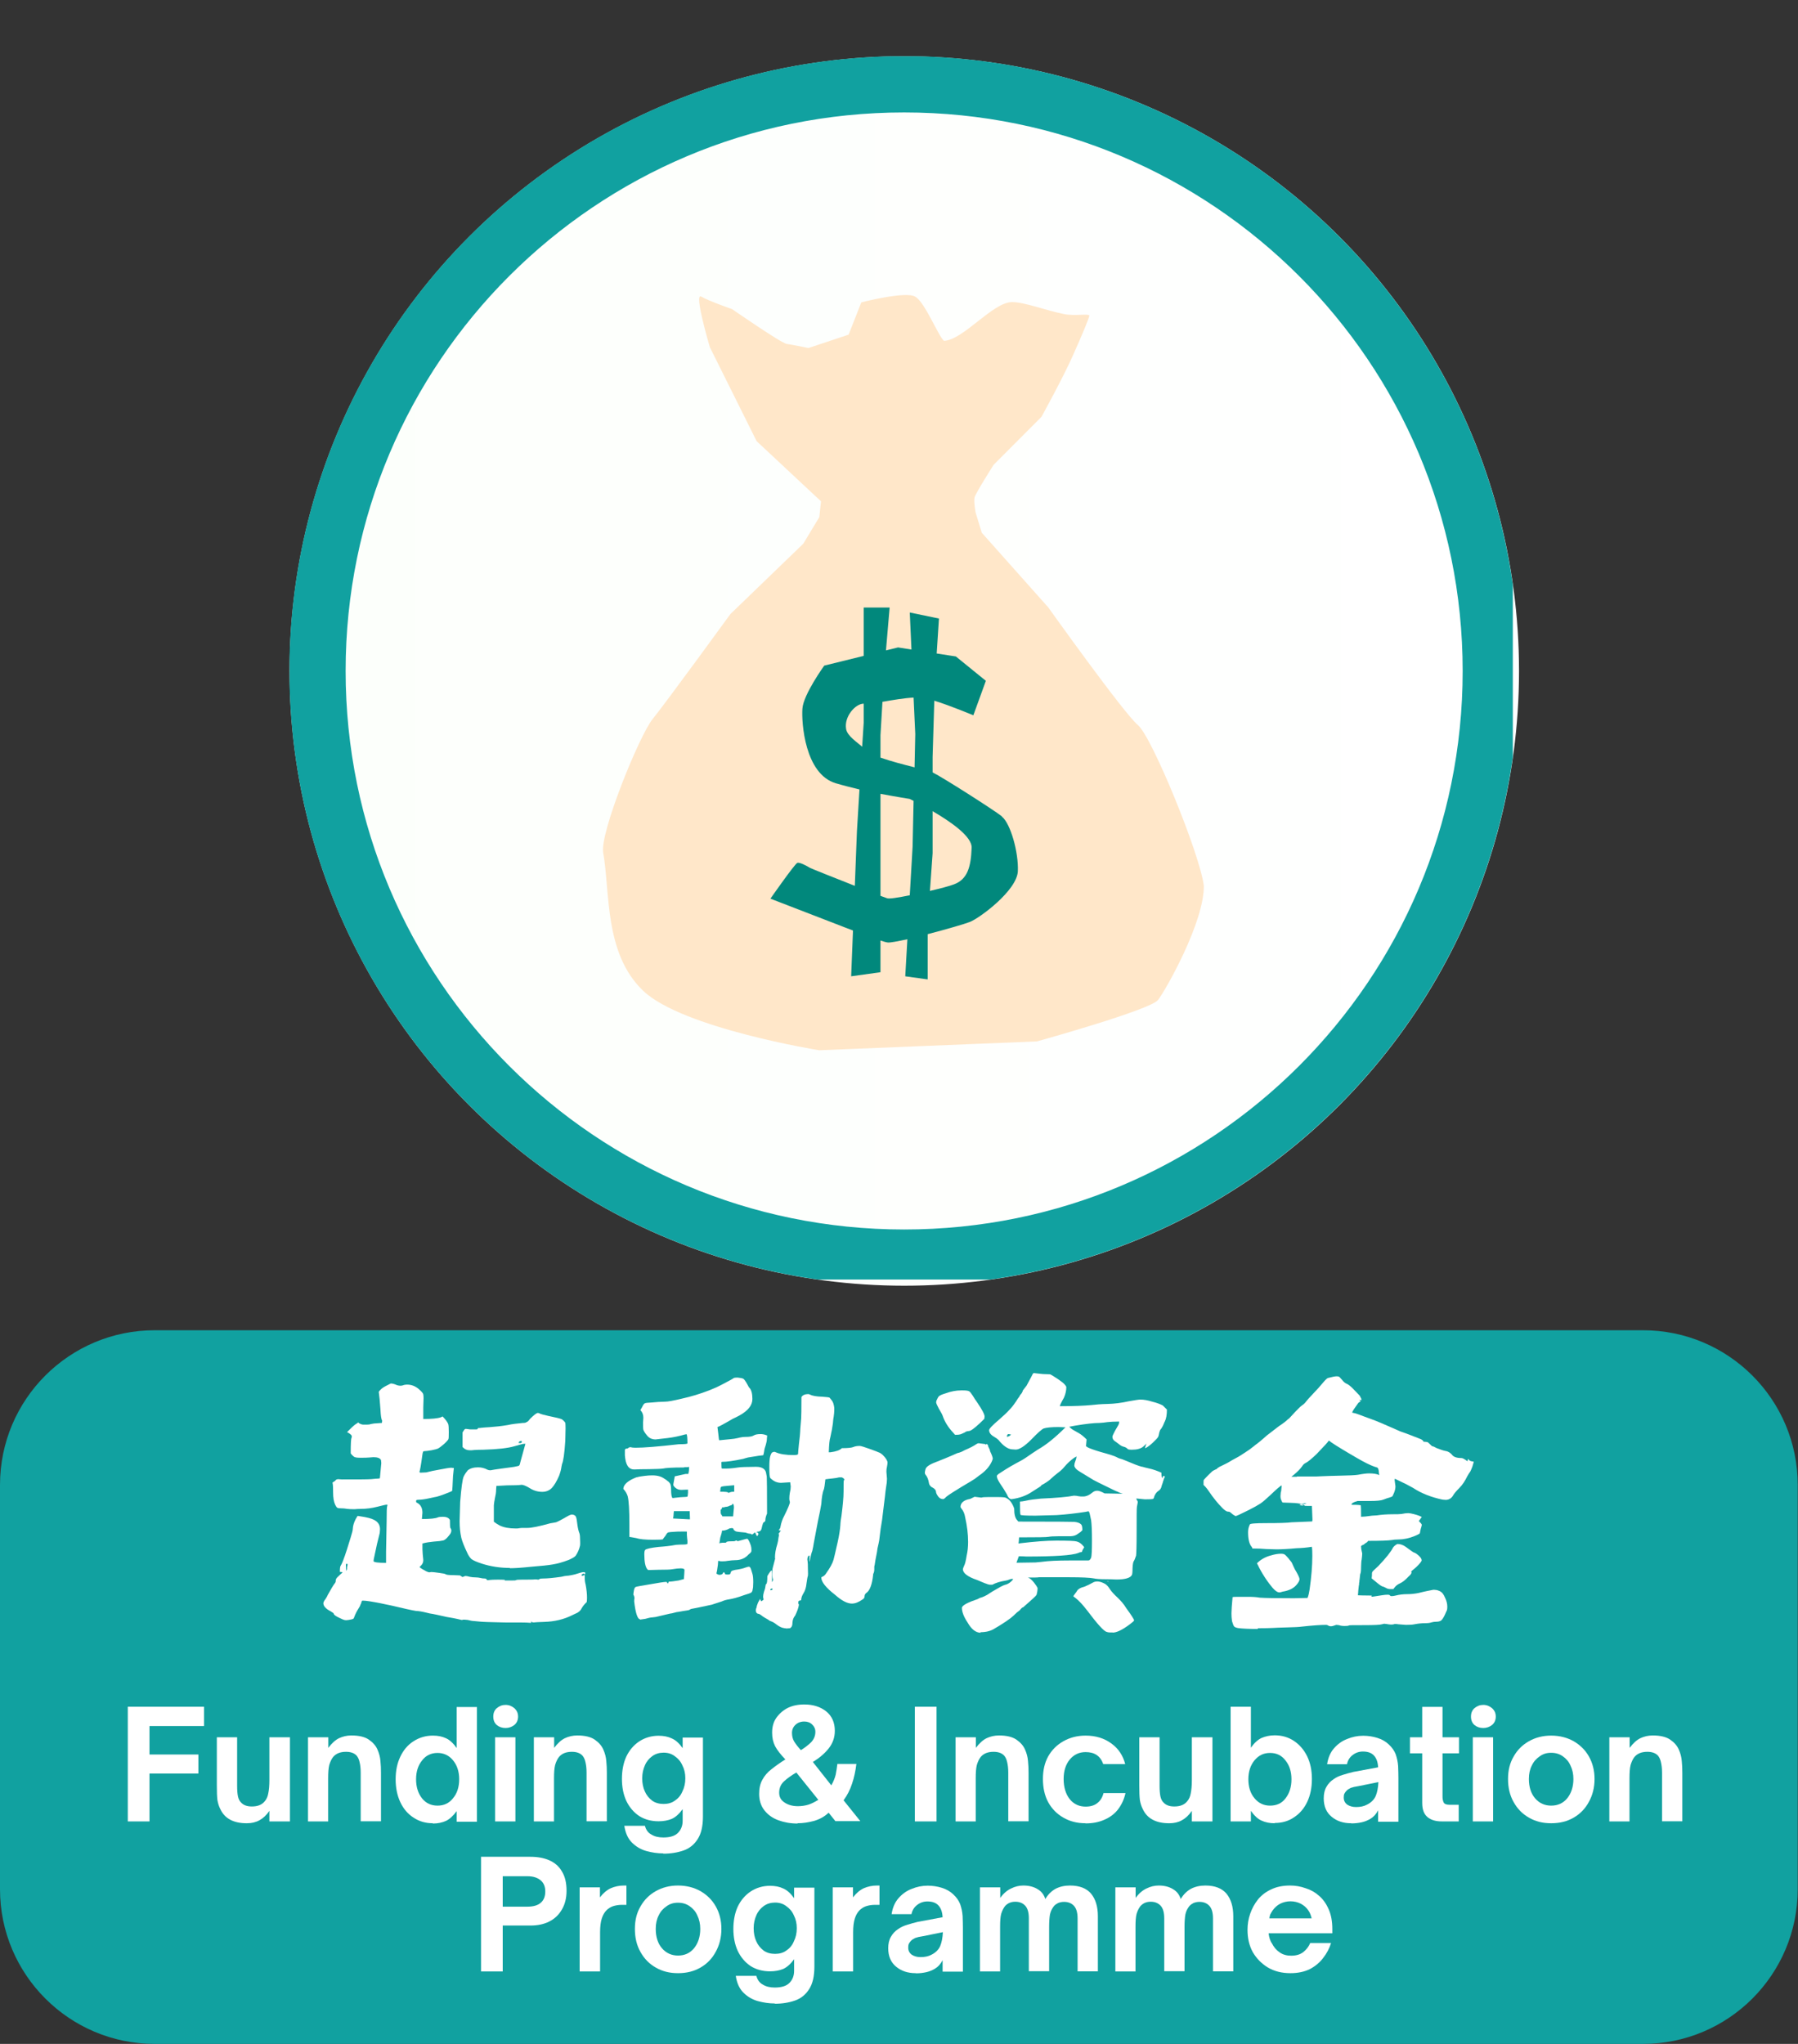
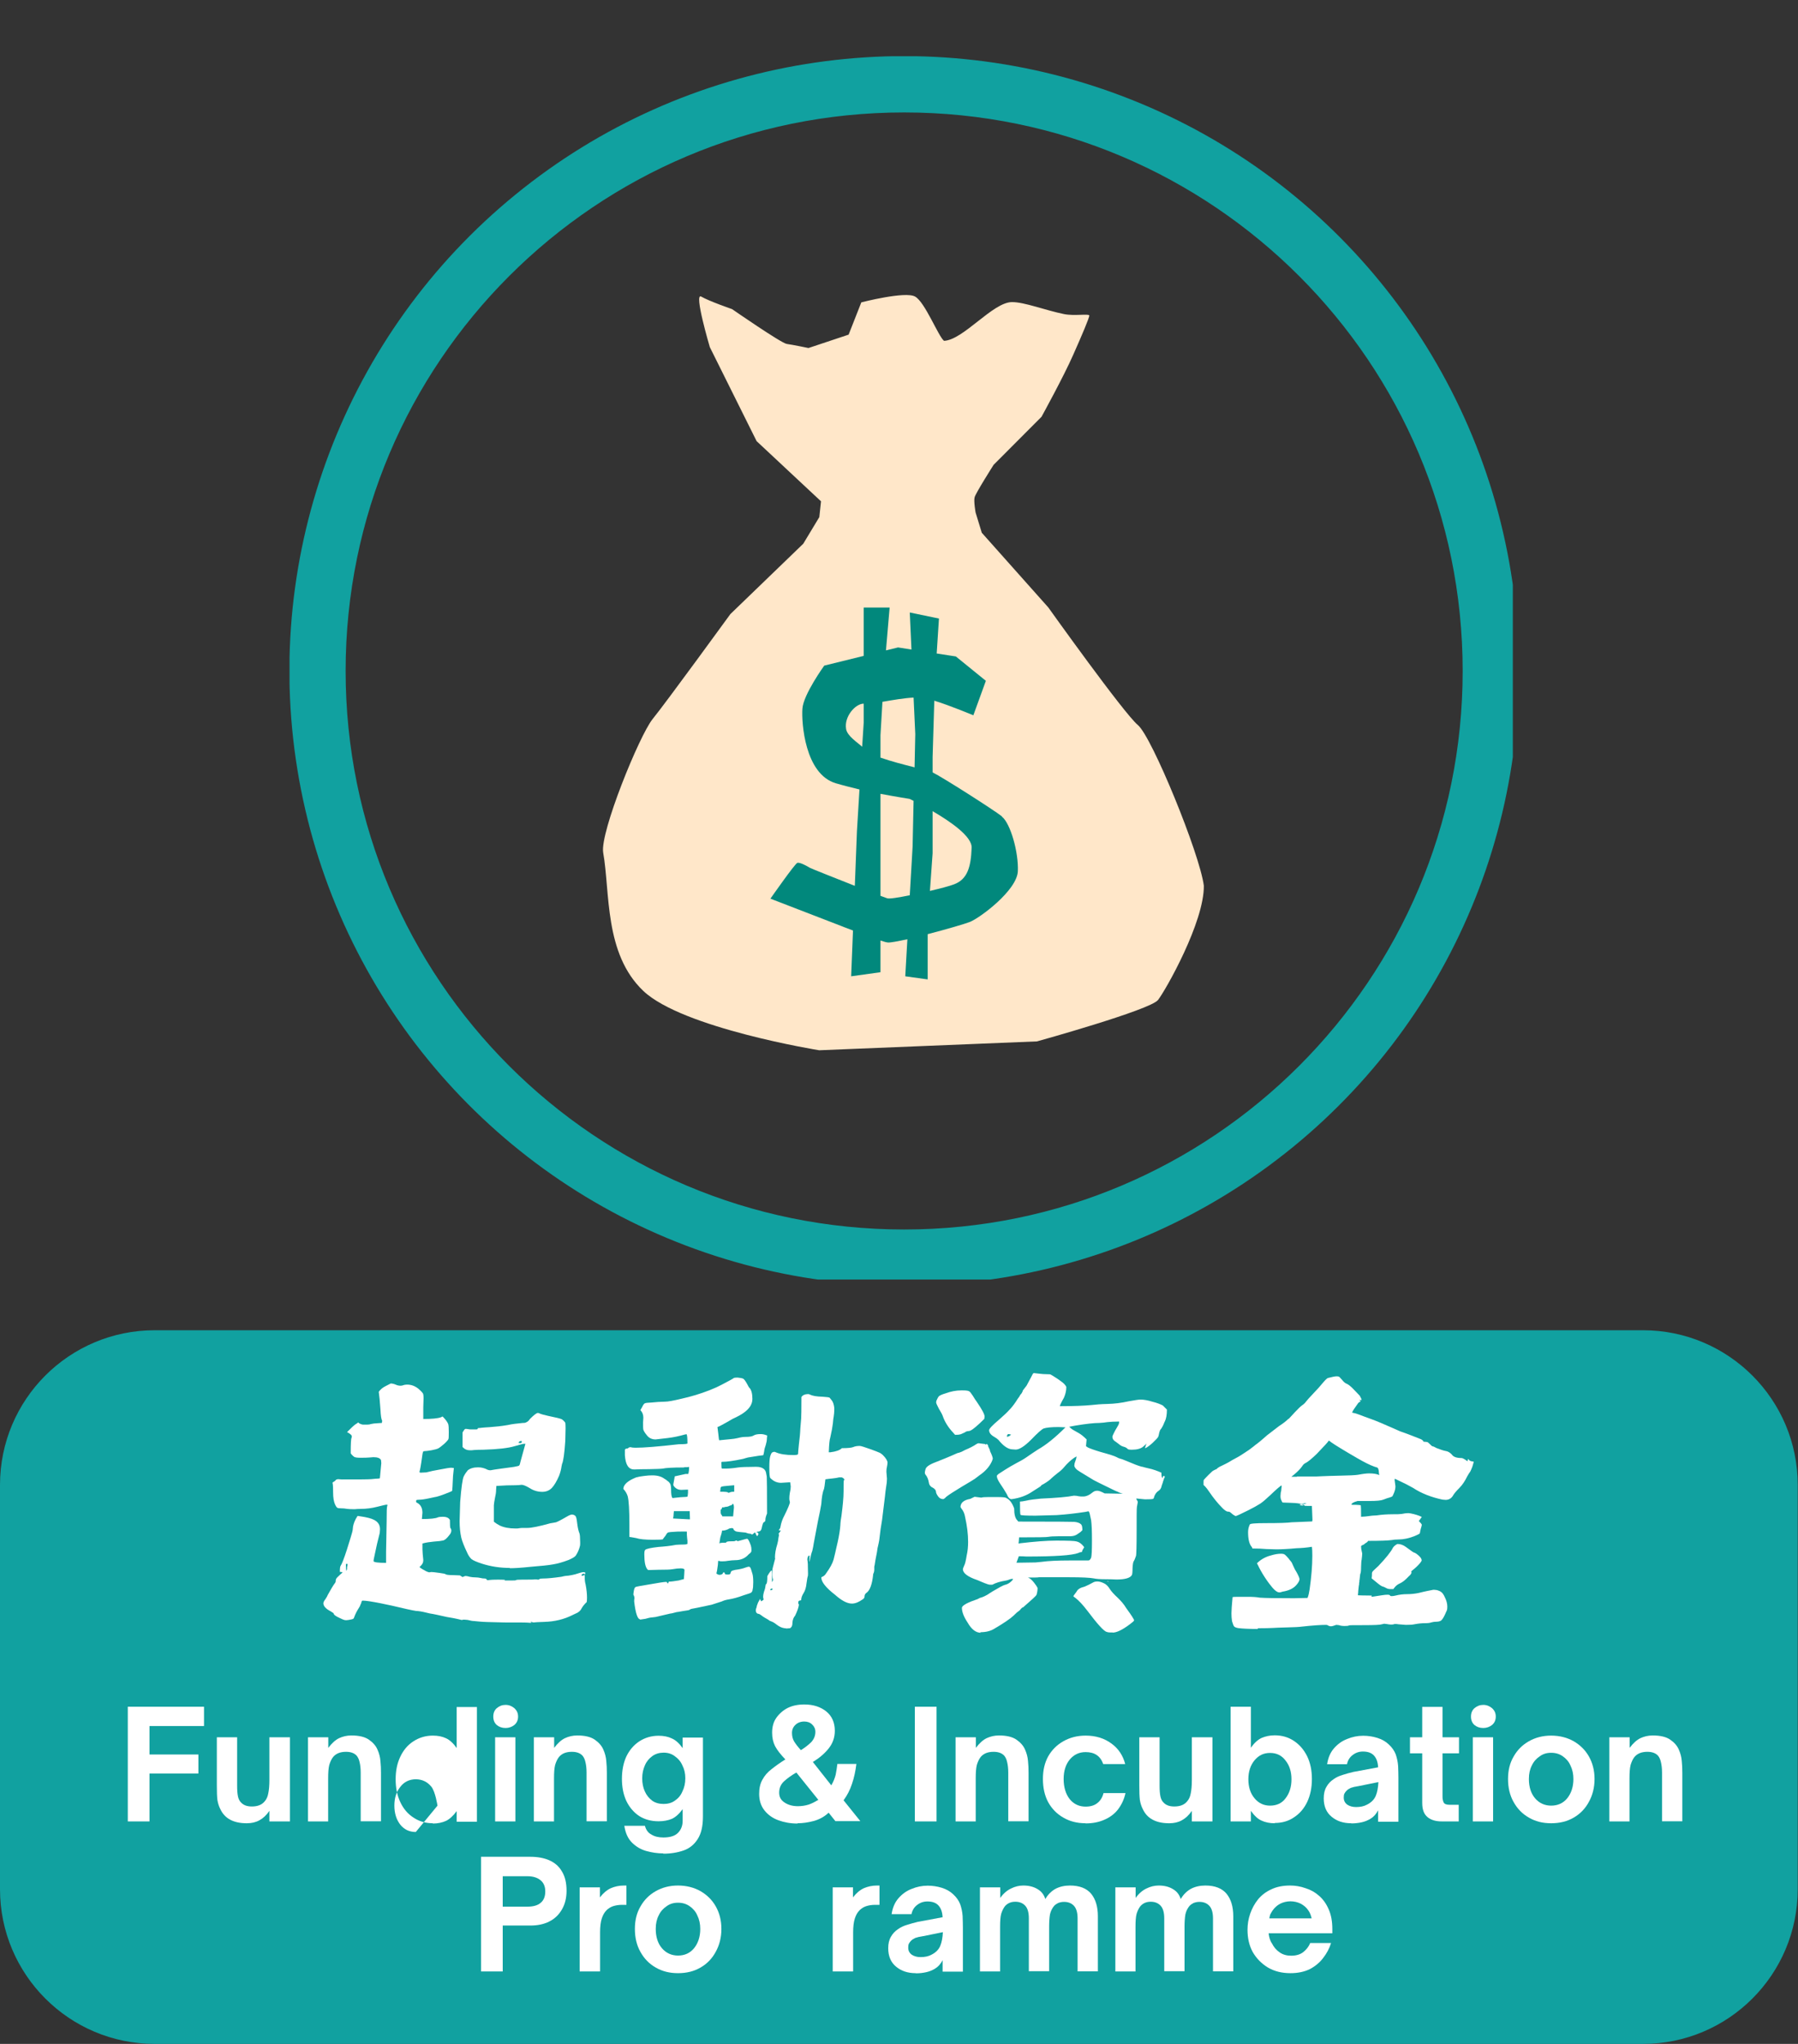
<svg xmlns="http://www.w3.org/2000/svg" id="Layer_2" viewBox="0 0 127.61 145.06">
  <rect x="0" y="0" width="127.61" height="145.06" fill="#333333" stroke="none" />
  <defs>
    <style> .cls-1, .cls-2 { fill: none; } .cls-3 { fill: #11a1a0; } .cls-4 { fill: #ffe7c9; } .cls-5 { fill: url(#linear-gradient); } .cls-6 { clip-path: url(#clippath-1); } .cls-7 { clip-path: url(#clippath-3); } .cls-8 { clip-path: url(#clippath-4); } .cls-9 { clip-path: url(#clippath-2); } .cls-10 { clip-path: url(#clippath-6); } .cls-11 { clip-path: url(#clippath-5); } .cls-12 { fill: #fff; } .cls-2 { stroke: #11a1a0; stroke-miterlimit: 3.99; stroke-width: 7.98px; } .cls-13 { fill: #01887c; } .cls-14 { clip-path: url(#clippath); } </style>
    <clipPath id="clippath">
-       <rect class="cls-1" x="20.55" y="3.99" width="87.26" height="87.26" />
-     </clipPath>
+       </clipPath>
    <clipPath id="clippath-1">
      <circle class="cls-1" cx="64.18" cy="47.62" r="43.63" />
    </clipPath>
    <linearGradient id="linear-gradient" x1="8303.41" y1="-297.43" x2="8559.42" y2="-297.43" gradientTransform="translate(-2809.8 -53.76) scale(.34 -.34)" gradientUnits="userSpaceOnUse">
      <stop offset="0" stop-color="#fcfffb" />
      <stop offset=".12" stop-color="#fcfffb" />
      <stop offset=".25" stop-color="#fdfffc" />
      <stop offset=".38" stop-color="#fdfffc" />
      <stop offset=".5" stop-color="#fdfffd" />
      <stop offset=".62" stop-color="#fefffd" />
      <stop offset=".75" stop-color="#fefffe" />
      <stop offset=".88" stop-color="#fefffe" />
      <stop offset="1" stop-color="#fff" />
    </linearGradient>
    <clipPath id="clippath-2">
      <rect class="cls-1" x="20.55" y="3.99" width="86.82" height="86.82" />
    </clipPath>
    <clipPath id="clippath-3">
      <circle class="cls-1" cx="64.17" cy="47.62" r="43.63" transform="translate(-6.8 10.89) rotate(-9.22)" />
    </clipPath>
    <clipPath id="clippath-4">
      <rect class="cls-1" x="42.56" y="20.68" width="42.91" height="53.86" />
    </clipPath>
    <clipPath id="clippath-5">
      <rect class="cls-1" x="0" y="94.41" width="127.61" height="50.65" />
    </clipPath>
    <clipPath id="clippath-6">
      <path class="cls-1" d="M10.98,94.41h105.63c6.06,0,10.98,4.92,10.98,10.98v28.69c0,6.06-4.92,10.98-10.98,10.98H10.98C4.92,145.06,0,140.14,0,134.08v-28.69C0,99.32,4.92,94.41,10.98,94.41Z" />
    </clipPath>
  </defs>
  <g id="Layer_1-2" data-name="Layer_1">
    <g>
      <g class="cls-14">
        <g class="cls-6">
          <path class="cls-5" d="M20.55,3.99v87.26h87.26V3.99H20.55Z" />
        </g>
      </g>
      <g class="cls-9">
        <g class="cls-7">
          <path class="cls-2" d="M64.17,3.99c-24.09,0-43.63,19.53-43.63,43.63s19.53,43.63,43.63,43.63,43.63-19.53,43.63-43.63S88.27,3.99,64.17,3.99Z" />
        </g>
      </g>
      <g class="cls-8">
        <path class="cls-4" d="M57.01,38.59l-5.17,4.99s-4.56,6.27-5.52,7.45c-.95,1.18-3.75,8.07-3.51,9.48.5,2.82.06,7.17,2.85,9.82,2.8,2.65,12.48,4.21,12.48,4.21l15.46-.63s8.04-2.23,8.59-2.94,3.28-5.53,3.25-8.11c-.29-2.27-3.69-10.58-4.68-11.4-.99-.82-6.36-8.35-6.36-8.35l-4.72-5.3-.44-1.44s-.14-.79-.07-1.07c.06-.28,1.35-2.31,1.35-2.31l3.4-3.41s1.58-2.87,2.25-4.4c.6-1.35,1.16-2.66,1.14-2.79-.02-.14-1.08.05-1.8-.1-1.32-.27-2.8-.85-3.68-.85-1.37,0-3.45,2.69-4.83,2.75-.4-.31-1.35-2.75-2.05-3.14-.69-.4-3.82.41-3.82.41l-.9,2.29-2.85.95s-1.15-.24-1.54-.29-3.88-2.47-3.88-2.47c0,0-1.65-.57-2.19-.89-.55-.32.61,3.59.61,3.59l3.32,6.67,4.57,4.27-.12,1.12-1.14,1.89Z" />
      </g>
      <path class="cls-13" d="M71.11,57.94c-.6-.47-4.25-2.8-4.92-3.12v-1.08l.12-4.01c1.14.35,2.78,1.04,2.78,1.04h-.01s.89-2.45.89-2.45l-2.13-1.73-1.36-.21.16-2.48-2.07-.43.12,2.63-.95-.15-.86.21.26-3.04h-1.84v3.43l-2.8.69s-1.49,2.06-1.55,3.06c-.07.99.17,4.64,2.37,5.29.54.16,1.11.3,1.68.44l-.18,2.96-.15,3.88c-1.45-.57-3.08-1.22-3.19-1.28-.18-.11-.71-.41-.89-.35-.17.05-1.91,2.54-1.91,2.54l5,1.93s.37.15.86.33l-.13,3.25,2.08-.29v-2.25c.23.08.42.13.52.14.16.02.69-.08,1.39-.23l-.15,2.63,1.59.22v-3.21c1.31-.34,2.65-.73,3-.87.72-.29,3.33-2.23,3.4-3.59.06-1.36-.53-3.41-1.13-3.88ZM64.84,49.51l.12,2.59-.05,2.36c-.75-.19-1.68-.43-2.42-.69v-1.59l.14-2.37c.74-.13,1.56-.27,2.21-.3ZM60.05,51.73c-.15-.86.65-1.79,1.25-1.79v1.35l-.11,1.71c-.33-.31-1.05-.75-1.14-1.26ZM62.96,63.75c-.06-.02-.23-.08-.47-.17v-7.24c1.17.22,2.07.36,2.07.36,0,0,.11.05.28.14l-.07,3.25-.2,3.45c-.8.16-1.46.27-1.61.21ZM67.72,62.76c-.34.13-.99.3-1.72.47l.19-2.67v-2.99c1.27.74,2.81,1.8,2.77,2.6-.05,1.35-.29,2.23-1.24,2.59Z" />
      <g class="cls-11">
        <g class="cls-10">
          <path class="cls-3" d="M0,94.41h127.61v50.65H0v-50.65Z" />
        </g>
      </g>
      <path class="cls-12" d="M10.61,129.27h-1.54v-8.14h5.41v1.37h-3.87v2.02h3.47v1.35h-3.47v3.39Z" />
      <path class="cls-12" d="M17.51,129.4c-.93,0-1.56-.33-1.87-1-.1-.19-.17-.41-.21-.65-.03-.25-.04-.59-.04-1.02v-3.43h1.44v3.45c0,.31.02.56.06.75.04.18.11.33.23.44.17.18.42.27.75.27.42,0,.72-.12.92-.37.12-.14.21-.32.25-.56.05-.23.08-.55.08-.94v-3.04h1.46v5.97h-1.46v-.75c-.21.31-.45.53-.71.67-.25.14-.55.21-.89.21Z" />
      <path class="cls-12" d="M23.3,129.27h-1.44v-5.97h1.44v.75c.25-.33.5-.56.77-.69.26-.12.55-.19.87-.19.54,0,.95.1,1.23.29.29.2.5.43.62.71.12.27.19.54.21.81.03.27.04.55.04.85v3.43h-1.44v-3.45c0-.3-.03-.55-.08-.75-.04-.19-.11-.34-.21-.46-.17-.18-.42-.27-.75-.27-.41,0-.71.12-.92.37-.11.14-.2.33-.27.56-.06.24-.08.56-.08.96v3.04Z" />
-       <path class="cls-12" d="M30.72,129.4c-.51,0-.97-.13-1.37-.4-.41-.26-.72-.63-.94-1.1-.22-.47-.33-1.01-.33-1.62s.11-1.14.33-1.6c.22-.47.53-.84.94-1.1.4-.26.86-.4,1.37-.4.36,0,.67.06.94.19.26.12.51.35.75.69v-2.91h1.44v8.14h-1.44v-.75c-.24.33-.49.56-.75.69-.27.12-.58.19-.94.19ZM31.05,128.15c.46,0,.82-.17,1.1-.52.29-.34.44-.8.44-1.35s-.15-1-.44-1.35c-.28-.34-.65-.52-1.1-.52s-.83.18-1.1.54c-.28.35-.42.79-.42,1.33s.14.99.42,1.35c.28.35.65.52,1.1.52Z" />
+       <path class="cls-12" d="M30.72,129.4c-.51,0-.97-.13-1.37-.4-.41-.26-.72-.63-.94-1.1-.22-.47-.33-1.01-.33-1.62s.11-1.14.33-1.6c.22-.47.53-.84.94-1.1.4-.26.86-.4,1.37-.4.36,0,.67.06.94.19.26.12.51.35.75.69v-2.91h1.44v8.14h-1.44v-.75c-.24.33-.49.56-.75.69-.27.12-.58.19-.94.19ZM31.05,128.15s-.15-1-.44-1.35c-.28-.34-.65-.52-1.1-.52s-.83.18-1.1.54c-.28.35-.42.79-.42,1.33s.14.99.42,1.35c.28.35.65.52,1.1.52Z" />
      <path class="cls-12" d="M35.88,122.64c-.24,0-.45-.07-.62-.21-.17-.15-.25-.35-.25-.6s.08-.45.25-.6c.18-.15.38-.23.62-.23s.44.08.62.23c.18.16.27.35.27.6s-.09.45-.27.6c-.18.14-.39.21-.62.21ZM36.58,129.27h-1.44v-5.97h1.44v5.97Z" />
      <path class="cls-12" d="M39.33,129.27h-1.44v-5.97h1.44v.75c.25-.33.5-.56.77-.69.26-.12.55-.19.87-.19.54,0,.95.1,1.23.29.29.2.5.43.62.71.12.27.19.54.21.81.03.27.04.55.04.85v3.43h-1.44v-3.45c0-.3-.03-.55-.08-.75-.04-.19-.11-.34-.21-.46-.17-.18-.42-.27-.75-.27-.41,0-.71.12-.92.37-.11.14-.2.33-.27.56-.06.24-.08.56-.08.96v3.04Z" />
      <path class="cls-12" d="M47.08,131.54c-.41,0-.81-.06-1.21-.17-.39-.11-.73-.31-1.02-.6s-.46-.68-.54-1.19h1.46c.08.29.23.5.46.62.22.14.5.21.85.21.48,0,.83-.11,1.04-.33.22-.22.33-.51.33-.85v-.83c-.24.33-.49.56-.77.69-.27.11-.58.17-.94.17-.51,0-.97-.12-1.37-.37-.39-.26-.7-.62-.92-1.08-.21-.46-.31-.98-.31-1.56s.1-1.12.31-1.58c.22-.46.53-.82.92-1.08.4-.26.86-.4,1.37-.4.36,0,.67.06.94.19.28.12.53.35.77.69v-.75h1.44v5.6c0,.68-.12,1.21-.37,1.6-.24.38-.57.66-1,.81-.43.15-.91.23-1.44.23ZM47.1,128.03c.3,0,.57-.07.79-.23.23-.15.42-.36.54-.65.14-.28.21-.59.21-.94s-.07-.65-.21-.92c-.12-.28-.31-.49-.54-.65-.22-.17-.49-.25-.79-.25s-.58.08-.81.25c-.22.16-.4.37-.52.65-.12.27-.19.57-.19.92s.06.66.19.94c.12.27.3.48.52.65.23.16.5.23.81.23Z" />
      <path class="cls-12" d="M56.6,129.42c-.49,0-.94-.08-1.35-.23-.41-.15-.74-.38-1-.71-.25-.32-.37-.71-.37-1.17,0-.38.07-.72.23-1,.15-.28.36-.53.65-.75.29-.23.61-.46.98-.69-.33-.34-.58-.66-.73-.94-.14-.28-.21-.59-.21-.96,0-.4.09-.75.29-1.04.21-.3.48-.54.81-.71.34-.17.74-.25,1.19-.25.63,0,1.15.17,1.56.5.4.33.6.79.6,1.37,0,.46-.14.87-.42,1.23-.28.36-.66.69-1.14.98l1.31,1.66c.15-.26.25-.51.31-.75.05-.25.09-.5.12-.77h1.35c-.06.5-.16.97-.31,1.41-.14.43-.34.82-.6,1.17l1.19,1.48h-1.77l-.48-.6c-.28.27-.62.46-1.02.58-.41.11-.8.17-1.19.17ZM56.83,124.22c.3-.19.55-.38.75-.58.19-.21.29-.45.29-.73,0-.21-.08-.38-.23-.52-.14-.14-.33-.21-.56-.21-.25,0-.46.08-.62.23-.17.16-.25.35-.25.58s.05.43.15.6c.11.18.27.39.48.62ZM56.62,128.19c.28,0,.54-.04.79-.12.25-.09.47-.21.67-.33l-1.56-1.94c-.35.2-.64.41-.87.62-.24.22-.35.49-.35.81s.13.54.4.71c.26.17.57.25.94.25Z" />
      <path class="cls-12" d="M66.47,129.27h-1.54v-8.14h1.54v8.14Z" />
      <path class="cls-12" d="M69.26,129.27h-1.44v-5.97h1.44v.75c.25-.33.5-.56.77-.69.26-.12.55-.19.87-.19.54,0,.95.1,1.23.29.29.2.5.43.62.71.12.27.19.54.21.81.03.27.04.55.04.85v3.43h-1.44v-3.45c0-.3-.03-.55-.08-.75-.04-.19-.11-.34-.21-.46-.17-.18-.42-.27-.75-.27-.41,0-.71.12-.92.37-.11.14-.2.33-.27.56-.06.24-.08.56-.08.96v3.04Z" />
      <path class="cls-12" d="M77.05,129.4c-.6,0-1.12-.13-1.58-.4-.46-.26-.82-.63-1.08-1.1-.25-.47-.37-1.02-.37-1.64s.12-1.14.37-1.6c.26-.46.62-.82,1.08-1.08.46-.26.98-.4,1.58-.4.72,0,1.33.19,1.83.56.5.36.82.85.98,1.46h-1.56c-.2-.57-.61-.85-1.25-.85-.46,0-.83.18-1.12.52-.29.35-.44.81-.44,1.39s.15,1.08.44,1.44c.29.35.67.52,1.12.52.34,0,.62-.08.83-.25.22-.17.36-.4.44-.71h1.56c-.1.45-.28.83-.54,1.17-.25.32-.58.56-.98.73-.39.17-.83.25-1.31.25Z" />
      <path class="cls-12" d="M82.98,129.4c-.93,0-1.56-.33-1.87-1-.1-.19-.17-.41-.21-.65-.03-.25-.04-.59-.04-1.02v-3.43h1.44v3.45c0,.31.02.56.06.75.04.18.11.33.23.44.17.18.42.27.75.27.42,0,.72-.12.92-.37.12-.14.21-.32.25-.56.05-.23.08-.55.08-.94v-3.04h1.46v5.97h-1.46v-.75c-.21.31-.45.53-.71.67-.25.14-.55.21-.89.21Z" />
      <path class="cls-12" d="M90.47,129.4c-.35,0-.66-.06-.94-.19-.27-.12-.51-.35-.75-.69v.75h-1.44v-8.14h1.44v2.91c.23-.33.48-.56.75-.69.28-.12.59-.19.94-.19.53,0,.98.14,1.37.4.4.27.71.63.94,1.1.22.46.33.99.33,1.6s-.11,1.15-.33,1.62c-.22.47-.54.84-.94,1.1-.39.27-.85.4-1.37.4ZM90.14,128.15c.47,0,.84-.17,1.1-.52.28-.36.42-.81.42-1.35s-.14-.98-.42-1.33c-.27-.36-.63-.54-1.1-.54s-.81.18-1.1.52c-.29.35-.44.8-.44,1.35s.15,1.01.44,1.35c.29.35.66.52,1.1.52Z" />
      <path class="cls-12" d="M95.9,129.4c-.56,0-1.02-.15-1.39-.46-.37-.3-.56-.74-.56-1.31,0-.32.06-.59.19-.81.12-.22.29-.4.5-.54.19-.14.41-.24.65-.31.25-.08.5-.15.75-.21l1.77-.33c-.02-.36-.11-.63-.29-.83-.17-.19-.43-.29-.79-.29-.27,0-.51.08-.73.25-.21.16-.34.37-.4.65h-1.41c.07-.46.23-.83.48-1.12.26-.3.57-.53.94-.67.36-.15.74-.23,1.14-.23.34,0,.68.05,1,.15.32.1.59.25.81.46.23.21.4.45.5.71.09.27.15.54.17.83.01.29.02.57.02.83v3.12h-1.44v-.81c-.14.27-.32.47-.54.6-.18.11-.39.2-.62.25-.22.05-.47.08-.73.08ZM96.25,128.25c.29,0,.55-.05.77-.17.3-.15.51-.36.62-.62.11-.26.17-.59.19-.98l-1.44.29c-.21.03-.38.07-.52.12-.12.06-.23.12-.31.21-.06.06-.1.12-.15.21-.03.07-.04.16-.04.27,0,.21.08.37.25.5.17.11.37.17.62.17Z" />
      <path class="cls-12" d="M103.52,129.27h-1.19c-.43,0-.77-.1-1.02-.31s-.37-.54-.37-1v-3.52h-.87v-1.14h.87v-2.16h1.44v2.16h1.17v1.14h-1.17v3.08c0,.16.03.29.08.4.05.11.19.17.42.17h.65v1.19Z" />
      <path class="cls-12" d="M105.27,122.64c-.24,0-.45-.07-.62-.21-.17-.15-.25-.35-.25-.6s.08-.45.25-.6c.18-.15.38-.23.62-.23s.44.08.62.23c.18.16.27.35.27.6s-.09.45-.27.6c-.18.14-.39.21-.62.21ZM105.97,129.27h-1.44v-5.97h1.44v5.97Z" />
      <path class="cls-12" d="M110.09,129.4c-.6,0-1.12-.13-1.58-.4-.46-.26-.82-.63-1.08-1.1-.27-.47-.4-1.02-.4-1.64s.13-1.14.4-1.6c.26-.46.62-.82,1.08-1.08.46-.26.98-.4,1.58-.4s1.14.14,1.6.4c.46.27.82.62,1.08,1.08.26.46.4.99.4,1.6s-.14,1.15-.4,1.62c-.25.47-.61.85-1.08,1.12-.46.27-.99.4-1.6.4ZM110.09,128.15c.47,0,.85-.17,1.14-.52.29-.36.44-.82.44-1.37,0-.36-.07-.68-.21-.96-.12-.28-.31-.49-.54-.65-.24-.17-.51-.25-.83-.25s-.58.08-.81.25c-.24.16-.43.37-.56.65-.14.27-.21.58-.21.96,0,.57.15,1.03.44,1.37.3.35.69.52,1.14.52Z" />
      <path class="cls-12" d="M115.66,129.27h-1.44v-5.97h1.44v.75c.25-.33.5-.56.77-.69.26-.12.55-.19.87-.19.54,0,.95.1,1.23.29.29.2.5.43.62.71.12.27.19.54.21.81.03.27.04.55.04.85v3.43h-1.44v-3.45c0-.3-.03-.55-.08-.75-.04-.19-.11-.34-.21-.46-.17-.18-.42-.27-.75-.27-.41,0-.71.12-.92.37-.11.14-.2.33-.27.56-.06.24-.08.56-.08.96v3.04Z" />
      <path class="cls-12" d="M35.68,139.92h-1.54v-8.14h3.5c.51,0,.96.08,1.35.25.38.17.69.43.89.79.22.35.33.81.33,1.37,0,.51-.11.96-.33,1.33-.21.37-.51.66-.89.85-.39.2-.84.29-1.35.29h-1.96v3.25ZM35.68,133.16v2.16h1.75c.42,0,.73-.09.94-.27.22-.18.33-.45.33-.81,0-.34-.11-.61-.33-.79-.22-.19-.54-.29-.94-.29h-1.75Z" />
      <path class="cls-12" d="M42.58,139.92h-1.44v-5.97h1.44v.71c.23-.3.49-.52.77-.65.28-.12.59-.19.94-.19h.17v1.37h-.31c-.25,0-.47.04-.65.1-.17.06-.31.15-.44.27-.16.16-.27.35-.35.6s-.12.58-.12.98v2.77Z" />
      <path class="cls-12" d="M48.12,140.04c-.6,0-1.12-.13-1.58-.4-.46-.26-.82-.63-1.08-1.1-.27-.47-.4-1.02-.4-1.64s.13-1.14.4-1.6c.26-.46.62-.82,1.08-1.08.46-.26.98-.4,1.58-.4s1.14.14,1.6.4c.46.27.82.62,1.08,1.08.26.46.4.99.4,1.6s-.14,1.15-.4,1.62c-.25.47-.61.85-1.08,1.12-.46.27-.99.4-1.6.4ZM48.12,138.79c.47,0,.85-.17,1.14-.52.29-.36.44-.82.44-1.37,0-.36-.07-.68-.21-.96-.12-.28-.31-.49-.54-.65-.24-.17-.51-.25-.83-.25s-.58.08-.81.25c-.24.16-.43.37-.56.65-.14.27-.21.58-.21.96,0,.57.15,1.03.44,1.37.3.35.69.52,1.14.52Z" />
-       <path class="cls-12" d="M54.99,142.19c-.41,0-.81-.06-1.21-.17-.39-.11-.73-.31-1.02-.6s-.46-.68-.54-1.19h1.46c.08.29.23.5.46.62.22.14.5.21.85.21.48,0,.83-.11,1.04-.33.22-.22.33-.51.33-.85v-.83c-.24.33-.49.56-.77.69-.27.11-.58.17-.94.17-.51,0-.97-.12-1.37-.37-.39-.26-.7-.62-.92-1.08-.21-.46-.31-.98-.31-1.56s.1-1.12.31-1.58c.22-.46.53-.82.92-1.08.4-.26.86-.4,1.37-.4.36,0,.67.06.94.19.28.12.53.35.77.69v-.75h1.44v5.6c0,.68-.12,1.21-.37,1.6-.24.38-.57.66-1,.81-.43.15-.91.23-1.44.23ZM55.01,138.67c.3,0,.57-.07.79-.23.23-.15.42-.36.54-.65.14-.28.21-.59.21-.94s-.07-.65-.21-.92c-.12-.28-.31-.49-.54-.65-.22-.17-.49-.25-.79-.25s-.58.08-.81.25c-.22.16-.4.37-.52.65-.12.27-.19.57-.19.92s.06.66.19.94c.12.27.3.48.52.65.23.16.5.23.81.23Z" />
      <path class="cls-12" d="M60.54,139.92h-1.44v-5.97h1.44v.71c.23-.3.49-.52.77-.65.28-.12.59-.19.94-.19h.17v1.37h-.31c-.25,0-.47.04-.65.1-.17.06-.31.15-.44.27-.16.16-.27.35-.35.6s-.12.58-.12.98v2.77Z" />
      <path class="cls-12" d="M64.99,140.04c-.56,0-1.02-.15-1.39-.46-.37-.3-.56-.74-.56-1.31,0-.32.06-.59.19-.81.12-.22.29-.4.5-.54.19-.14.41-.24.65-.31.25-.08.5-.15.75-.21l1.77-.33c-.02-.36-.11-.63-.29-.83-.17-.19-.43-.29-.79-.29-.27,0-.51.08-.73.25-.21.16-.34.37-.4.65h-1.41c.07-.46.23-.83.48-1.12.26-.3.57-.53.94-.67.36-.15.74-.23,1.14-.23.34,0,.68.05,1,.15.32.1.59.25.81.46.23.21.4.45.5.71.09.27.15.54.17.83.01.29.02.57.02.83v3.12h-1.44v-.81c-.14.27-.32.47-.54.6-.18.11-.39.2-.62.25-.22.05-.47.08-.73.08ZM65.34,138.9c.29,0,.55-.05.77-.17.3-.15.51-.36.62-.62.11-.26.17-.59.19-.98l-1.44.29c-.21.03-.38.07-.52.12-.12.06-.23.12-.31.21-.06.06-.1.12-.15.21-.03.07-.04.16-.04.27,0,.21.08.37.25.5.17.11.37.17.62.17Z" />
      <path class="cls-12" d="M70.99,139.92h-1.44v-5.97h1.44v.75c.23-.32.49-.54.77-.67.28-.14.57-.21.87-.21.38,0,.72.08,1,.25.28.16.46.39.56.71.19-.33.44-.57.73-.73.29-.15.63-.23,1.02-.23.68,0,1.18.2,1.5.58.32.39.48.93.48,1.6v3.91h-1.44v-3.75c0-.4-.08-.7-.25-.89-.17-.19-.41-.29-.71-.29-.16,0-.29.03-.42.08-.11.06-.21.12-.29.21-.14.17-.24.37-.29.6-.04.24-.06.53-.06.87v3.16h-1.44v-3.75c0-.4-.08-.7-.25-.89-.17-.19-.41-.29-.71-.29s-.54.1-.73.31c-.11.14-.2.32-.27.54-.06.22-.08.53-.08.92v3.16Z" />
      <path class="cls-12" d="M80.6,139.92h-1.44v-5.97h1.44v.75c.23-.32.49-.54.77-.67.28-.14.57-.21.87-.21.38,0,.72.08,1,.25.28.16.46.39.56.71.19-.33.44-.57.73-.73.29-.15.63-.23,1.02-.23.68,0,1.18.2,1.5.58.32.39.48.93.48,1.6v3.91h-1.44v-3.75c0-.4-.08-.7-.25-.89-.17-.19-.41-.29-.71-.29-.16,0-.29.03-.42.08-.11.06-.21.12-.29.21-.14.17-.24.37-.29.6-.04.24-.06.53-.06.87v3.16h-1.44v-3.75c0-.4-.08-.7-.25-.89-.17-.19-.41-.29-.71-.29s-.54.1-.73.31c-.11.14-.2.32-.27.54-.06.22-.08.53-.08.92v3.16Z" />
      <path class="cls-12" d="M91.59,140.04c-.61,0-1.14-.13-1.6-.4-.46-.28-.82-.65-1.08-1.1-.25-.46-.37-.98-.37-1.58,0-.38.06-.77.19-1.14s.31-.71.56-1.02c.25-.3.56-.54.94-.71.37-.18.82-.27,1.33-.27.37,0,.74.06,1.1.19.36.11.68.29.96.54.29.25.52.58.69.98.17.39.25.85.25,1.39v.29h-4.52c.01.14.04.27.08.4s.09.23.15.31c.14.28.32.49.56.65.23.16.5.23.81.23.34,0,.63-.08.85-.25.23-.18.4-.4.5-.65h1.48c-.12.39-.31.74-.56,1.06-.24.32-.55.58-.94.79-.39.19-.85.29-1.37.29ZM90.09,136.15h3c-.02-.08-.04-.17-.08-.27-.03-.09-.08-.19-.15-.29-.14-.21-.32-.36-.54-.48-.22-.11-.47-.17-.73-.17s-.51.06-.73.17c-.21.11-.39.27-.54.48-.07.1-.12.2-.17.29-.03.1-.05.19-.06.27Z" />
      <path class="cls-12" d="M37.8,115.19s-.1-.01-.25-.02c-.16-.02-.74-.02-1.75-.02-.99-.02-1.56-.04-1.73-.06-.16-.02-.29-.03-.42-.04-.11,0-.27-.03-.46-.08l-.23-.02c-.07,0-.12,0-.15.02h-.06s-.35-.1-1.04-.21c-.53-.12-.93-.21-1.21-.25l-.25-.06c-.28-.07-.52-.11-.73-.12-.28-.04-.84-.17-1.69-.37l-.81-.17c-.61-.12-1.04-.19-1.27-.19-.03,0-.05.01-.06.02-.02.02-.04.07-.06.17-.06.11-.08.17-.08.19,0,.01-.04.07-.1.17-.12.19-.23.4-.31.62-.02.07-.04.11-.08.12-.03.03-.14.05-.31.08l-.17.02c-.07,0-.12-.01-.15-.02-.03,0-.15-.05-.35-.15-.27-.12-.4-.23-.4-.31,0-.02-.07-.06-.21-.15-.35-.18-.52-.37-.52-.58.01-.08.06-.18.15-.29.08-.12.14-.23.17-.31.21-.38.38-.67.52-.85.03-.04.04-.1.04-.19.01-.08.07-.17.19-.27.11-.11.19-.18.23-.21.04-.04.06-.07.06-.08l-.19-.02c0-.25.02-.4.06-.44.08-.11.23-.49.44-1.14l.27-.87c.09-.29.15-.5.15-.62.01-.21.08-.44.21-.69.05-.08.09-.14.1-.17.01-.03.03-.04.06-.04l.12.02c.5.07.83.16,1,.25.29.14.44.36.44.67l-.02.27-.19.77-.17.79c-.06.25-.08.4-.08.44.03.08.32.12.89.12v-.79l.04-2.14c0-.67.01-1.03.04-1.1l.02-.06s-.01-.04-.02-.04h-.04c-.06,0-.28.05-.67.15-.39.1-.78.15-1.17.15-.17,0-.3.01-.4.02h-.15c-.1,0-.23,0-.4-.02-.17-.03-.31-.04-.42-.04-.14,0-.24-.01-.29-.04-.06-.04-.1-.11-.15-.21-.1-.21-.15-.5-.15-.89,0-.32-.01-.5-.02-.56l-.02-.1v-.02s.03-.05.08-.06c.05-.03.11-.07.17-.15l.12-.04.29.02c1.11,0,1.8,0,2.08-.02.28-.03.44-.04.5-.04l.12-.02.1-1.08-.02-.21c-.06-.14-.24-.21-.54-.21l-.25.02c-.17.02-.4.02-.69.02-.21,0-.35-.02-.42-.06-.06-.04-.11-.09-.17-.15l-.08-.1c0-.69.02-1.06.06-1.1l.02-.1s-.01-.05-.02-.06c0-.03-.05-.07-.15-.15l-.17-.1c.29-.29.48-.47.58-.54.11-.07.18-.11.21-.15l.06.06c.12.07.23.1.31.1h.23c.12,0,.22-.01.29-.04l.23-.04.56-.04s.02-.08.02-.17c-.06-.08-.1-.34-.12-.79-.04-.57-.08-.98-.12-1.25.12-.17.28-.3.48-.4.21-.11.33-.17.37-.19.11,0,.23.03.35.08.12.06.25.08.37.08l.12-.02c.09-.04.21-.06.33-.06.29,0,.55.1.79.29.23.2.35.33.35.42.01.03.02.11.02.25l-.02.65v.83c.61,0,1.02-.04,1.25-.12l.12-.06c.21.21.34.39.4.54.03.1.04.29.04.58,0,.31-.01.46-.02.46l-.02.06s-.1.14-.29.31c-.2.17-.34.28-.44.33-.06.03-.21.07-.46.12-.24.04-.4.06-.48.06-.07,0-.11.02-.12.06-.02.04-.04.15-.06.31-.08.61-.15.98-.19,1.1,0,.02,0,.03.02.04.01,0,.03.01.04.02l.42-.02c.26-.07.59-.14,1-.21.4-.08.66-.12.77-.12l.19.02-.06.58c-.03.68-.05,1.03-.06,1.04-.02.02-.08.05-.21.1-.51.21-.87.33-1.06.35l-.37.08c-.32.07-.56.1-.71.1-.08,0-.14.01-.17.02-.03,0-.04.04-.04.1,0,.06.03.09.08.1.25.14.37.37.37.71l-.04.44c.59,0,.98-.04,1.14-.12.08-.03.2-.04.35-.04.26,0,.43.08.5.23,0,.35.01.54.04.58.04.04.06.1.06.17,0,.11-.05.22-.15.33-.16.21-.29.33-.42.37-.12.03-.35.06-.67.08-.31.03-.56.07-.75.12l-.06.02v.4c.01.28.03.47.04.56.01.1.02.17.02.21,0,.06-.01.11-.02.17-.02.06-.06.14-.15.23l-.1.1c.09.08.25.18.46.29.12.06.2.08.23.08h.04s.05-.02.12-.02c.08,0,.26.02.54.06.29.04.44.07.44.08.05.06.24.08.56.08l.48.02c.09.06.16.1.19.12l.08-.04.12-.04c.07,0,.17.02.31.06.14.03.27.04.4.04.14,0,.25.02.35.04.11.03.21.04.29.04s.13.02.15.06c.01.04.05.06.1.06l.15-.02c.08-.01.28-.02.58-.02s.48.01.48.02c0,.02-.01.02-.02.02v.02h.56c.12,0,.2,0,.23-.02.03-.03.18-.04.46-.04.51,0,.81,0,.89-.02.12,0,.19.01.21.02h.04s.05-.01.08-.04c.03-.03.11-.04.27-.04.28,0,.7-.04,1.27-.12.14-.04.3-.07.5-.08.19-.03.36-.06.5-.1.28-.09.47-.15.58-.15.05,0,.09.01.1.02.03,0,.03.03.02.08,0,.04-.02.06-.04.06-.02,0-.02,0-.02-.02,0-.03-.02-.04-.06-.04l-.12.06-.02.08.06.02.17-.06v.23c0,.16.02.3.06.44.07.37.1.69.1.94,0,.12-.01.23-.02.31-.16.15-.28.3-.37.46-.08.17-.23.29-.44.37-.08.04-.16.07-.21.1-.6.3-1.26.46-2,.48-.41.01-.66.03-.75.04-.06,0-.1-.02-.15-.04l-.04-.06.02.08s-.02.04-.04.04ZM24.63,111.36c0-.09,0-.17.02-.21.01-.05.02-.09.02-.12v-.02s-.02-.02-.04-.02c-.06,0-.08.01-.08.02,0,.25.01.41.04.48l.04-.12ZM31.5,111.97c-.36-.03-.55-.07-.56-.12h.21c.23.07.35.11.35.12ZM36.2,111.28c-.7,0-1.37-.1-2.02-.31-.33-.11-.57-.21-.71-.31-.12-.11-.24-.28-.33-.5-.2-.42-.33-.75-.4-1.02-.08-.36-.12-.75-.12-1.17l.04-1.37c.08-1.04.17-1.64.25-1.81.09-.18.19-.32.29-.44.18-.14.42-.21.73-.21.25,0,.47.06.67.17.07.03.14.04.21.04.14-.03.4-.07.77-.12.38-.05.69-.09.89-.12l.29-.06c.05-.01.09-.03.1-.06.03-.03.05-.11.08-.25l.35-1.27h-.1c-.07,0-.29.06-.67.17-.46.14-1.2.22-2.21.25-.29,0-.51.01-.65.02-.12.02-.23.02-.31.02-.2,0-.37-.07-.52-.23v-1.04c.09-.15.15-.23.17-.23.01-.01.03-.02.06-.02.04,0,.09.01.17.02.07.02.19.02.37.02s.28,0,.29-.02c.01-.01.02-.03.02-.04,0-.03.02-.04.06-.04s.11,0,.23-.02c.12-.01.3-.03.54-.04.4-.03.83-.07,1.29-.15.3-.07.67-.11,1.08-.15.07,0,.13,0,.19-.02.05-.03.1-.05.15-.08.05-.04.11-.1.17-.19.28-.28.46-.42.56-.42.04,0,.09.02.17.06.07.03.25.08.56.15.55.11.86.19.94.23.07.03.16.11.27.25.01.04.02.18.02.4l-.02.89c-.06.91-.14,1.45-.23,1.64l-.04.19c-.02.17-.07.38-.17.65-.17.39-.34.68-.52.87-.18.18-.41.27-.67.27-.31,0-.6-.08-.87-.25-.28-.17-.48-.25-.6-.25l-.19.02s-.33.02-.85.02l-.75.04-.02.27c0,.18-.03.37-.08.58-.04.21-.07.38-.08.52v1.17c.14.11.28.2.42.27.29.14.67.21,1.12.21.11,0,.2,0,.27-.02.07-.01.15-.02.23-.02h.35c.29,0,.83-.11,1.62-.33l.35-.06c.08,0,.37-.15.87-.44.14-.08.25-.12.33-.12.14.02.23.07.27.17.04.1.07.29.1.56.03.21.07.42.15.62.03.11.04.26.04.44.01.17.01.3,0,.4-.06.27-.16.51-.31.73-.08.1-.26.2-.52.31-.42.16-.79.26-1.1.31-.32.06-.85.11-1.58.17-.66.07-1.14.1-1.48.1ZM36.93,102.42c.07,0,.1-.03.1-.08v-.06l-.06-.02s-.02.02-.04.02c-.03,0-.06.02-.08.04-.03.03-.04.06-.04.08,0,.02.04.02.12.02Z" />
      <path class="cls-12" d="M45.43,114.92c-.18,0-.32-.42-.42-1.25,0-.11,0-.18.02-.21v-.02c0-.09-.03-.19-.08-.27l.02-.17c.03-.22.07-.34.15-.37.07-.03.41-.09,1.02-.19.62-.11,1-.17,1.14-.17.04,0,.07.03.08.08l.02.02h.04s.02-.01.02-.04c0-.05.02-.08.06-.08.14,0,.36-.03.67-.08.25-.07.37-.1.37-.1,0-.01,0-.11.02-.29.01-.18.02-.3.02-.35,0-.08-.09-.12-.27-.12-.16,0-.35.02-.58.06-.14.03-.47.04-1,.04l-.73.02-.06-.06c-.14-.17-.21-.52-.21-1.06,0-.17.02-.27.06-.31.08-.08.4-.15.94-.21.43-.03.84-.07,1.25-.15.14-.01.3-.02.5-.02s.3-.02.31-.06v-.21c-.02-.14-.03-.28-.04-.42v-.23s-.22-.01-.65,0c-.43.02-.67.04-.71.08-.04.03-.1.1-.17.23-.1.12-.16.2-.17.23-.02.03-.25.04-.71.04-.56,0-.95-.04-1.19-.12l-.33-.06c-.1-.01-.15-.02-.15-.02v-.87c0-1.04-.04-1.71-.12-2.02-.06-.19-.16-.36-.31-.52l.02-.12c.07-.22.29-.42.67-.6.14-.07.25-.11.33-.12.09-.03.25-.05.46-.08.22-.03.42-.04.58-.04.36,0,.65.08.87.25.08.04.15.09.21.15.07.04.12.1.17.17.05.07.08.22.08.44,0,.32.03.52.1.6l.56-.06c.33-.01.5-.03.5-.04.01-.01.03-.1.04-.27v-.23l-.48.02c-.18,0-.33-.06-.46-.19-.07-.07-.1-.12-.1-.17v-.04l.1-.56.77-.17h.19s.06-.18.06-.5l-.15.02h-.12c-.06,0-.1.01-.12.02-.78,0-1.27.03-1.48.08-.14.02-.46.03-.96.04-.5,0-.83.01-1,.02h-.08c-.39,0-.6-.33-.65-1v-.4c.03-.05.07-.08.12-.08.05,0,.09-.01.12-.04.04-.04.09-.06.17-.06.09.03.21.04.35.04.57,0,1.59-.08,3.08-.25.4,0,.6-.02.6-.06,0-.37-.02-.59-.06-.65l-.12.02c-.39.11-.79.2-1.21.25l-.87.1c-.25,0-.45-.09-.6-.27-.16-.19-.24-.33-.27-.42-.02-.09-.02-.27-.02-.52l.02-.33c0-.22-.07-.4-.21-.54l.12-.21c.07-.15.13-.24.19-.27.05-.03.21-.05.48-.06l.48-.04.48-.02c.21,0,.59-.07,1.17-.21.68-.15,1.34-.35,1.98-.6l.5-.21.42-.21c.44-.23.72-.38.83-.46.04-.01.12-.02.25-.02.19.02.32.04.4.08.07.04.17.18.29.4.07.14.12.23.17.27.12.14.19.4.19.77,0,.45-.31.83-.92,1.17-.16.08-.23.12-.23.12l-.25.12c-.67.39-1.03.58-1.08.58l.06.48c.03.29.05.45.06.46l.81-.08c.17-.01.34-.04.52-.08.19-.05.37-.08.54-.08.28,0,.47-.03.58-.1.11-.07.28-.1.5-.1.14,0,.27.03.4.08l.06.02-.02.21c0,.14-.03.29-.08.46-.06.16-.1.31-.12.48-.03.16-.05.24-.06.25-.02,0-.12.02-.33.04-.37.06-.62.1-.75.12-.11.03-.23.06-.35.1-.66.14-1.15.21-1.5.21l-.04.02c0,.31.01.46.04.46h.19c.28,0,.55-.02.81-.06.08-.01.19-.03.33-.04.15-.01.38-.02.69-.02.32-.01.5-.01.56,0,.34.04.53.2.56.48l.04.21c.01.11.02.99.02,2.62-.08.18-.12.34-.12.48,0,.06-.04.1-.12.15-.03,0-.06.08-.1.23-.03.16-.06.27-.1.33-.04.06-.12.09-.25.1-.04.02-.06.03-.06.04l.08.02s.06.06.06.1c0,.03-.02.06-.04.08l-.04.08s-.08-.06-.12-.19c-.02-.05-.04-.08-.06-.08-.1.1-.17.15-.21.15l-.02-.02s-.04-.04-.12-.04c-.07,0-.18-.03-.31-.08l-.42-.04c-.12-.01-.21-.03-.25-.04-.04-.01-.09-.05-.15-.1-.04-.07-.06-.11-.06-.12l-.08-.02s-.09.01-.15.02c-.06.02-.1.04-.12.06-.16.07-.29.1-.4.1-.03,0-.04.01-.04.02,0,.08-.04.24-.12.48l-.04.27s-.02.08-.02.15l.06-.04.17-.02h.15c.07,0,.1,0,.1-.02,0-.05.11-.08.33-.08.15,0,.25,0,.29-.02.05-.03.09-.04.12-.04.03,0,.04.02.04.04l.02.02.04-.02s.05,0,.1-.02c.05-.01.15-.04.29-.08.14-.04.22-.06.25-.06.07,0,.16.16.27.48.03.1.04.19.04.27v.12c0,.06-.06.14-.19.23-.24.28-.56.42-.96.42-.16,0-.31.02-.48.04-.16.03-.29.04-.42.04-.1,0-.18,0-.23-.02l-.04-.02s-.03.01-.04.02c0,.02-.01.1-.02.27-.02.16-.04.29-.06.42-.03.11-.04.18-.04.19,0,.02.03.04.08.06.05.03.09.04.12.04.12,0,.21-.03.25-.1l.04-.08c.07,0,.1.03.1.08,0,.06.07.08.21.08.12,0,.19-.03.19-.08.01-.05.03-.1.06-.15.04-.04.13-.07.27-.1.3-.04.55-.09.75-.17.11-.04.19-.06.25-.06.01,0,.03.02.06.04.04.03.09.18.17.46.04.12.06.33.06.6s-.02.45-.04.5l-.02.12s-.04.06-.06.1c-.03.04-.22.11-.56.21-.43.16-.78.25-1.04.29-.2.03-.37.08-.52.15-.25.08-.49.16-.71.23-.89.19-1.36.29-1.41.29-.06.01-.1.03-.15.06-.03.03-.1.05-.21.06-.11.01-.31.05-.6.1-.06,0-.16.02-.29.06-.14.04-.24.06-.29.06l-.81.19c-.14.04-.29.07-.46.08-.16.01-.31.05-.48.1l-.4.06ZM51.7,105.95s.07-.01.12-.04c.07-.03.17-.04.29-.04v-.46l-.44.04c-.25.02-.41.04-.46.06-.06.03-.08.1-.08.21l-.02.15c.37,0,.56.02.56.06l.02.02ZM52.03,107.64l.06-.65c0-.18-.04-.27-.1-.27l-.02.06s-.06.06-.1.06c-.03,0-.07.02-.12.04-.04.03-.1.05-.19.06-.08,0-.15.02-.19.04l-.02.02-.04-.04s-.04.02-.06.04c-.02.02-.02.04-.02.06,0,.03-.02.05-.04.06-.03,0-.04.02-.04.06v.17c0,.07.03.14.08.19l.04.08h.77ZM48.97,107.83l-.02-.58h-1.12l-.02.17c0,.14-.02.26-.04.35l1.14.06h.06ZM55.8,115.57c-.07,0-.16-.02-.25-.04-.08-.02-.2-.07-.35-.17-.16-.12-.29-.22-.42-.27-.12-.04-.2-.08-.23-.12-.25-.14-.43-.25-.52-.33-.1-.07-.16-.1-.19-.1l-.08-.02c-.08-.04-.12-.12-.12-.25l.02-.1c.03-.06.04-.1.04-.12,0-.03.03-.14.1-.31l.15-.27.02.08.06.1c.11-.07.17-.11.17-.15l-.02-.04s-.02-.07-.02-.15c0-.08.02-.19.06-.33.05-.14.09-.26.1-.37.01-.11.03-.17.06-.19.05-.01.08-.2.08-.56.15-.26.25-.4.31-.4.01,0,.02.11.02.33v.5c.05-.08.08-.14.08-.17l-.02-.06s-.04-.13-.04-.35.01-.37.04-.46l.17-.65s-.01-.02-.02-.02v-.02c0-.28.05-.6.17-.98.04-.15.07-.3.08-.44.03-.14.04-.21.04-.23,0-.01-.01-.02-.02-.02l-.02-.02.17-.25h-.15l.04-.08s.07-.07.08-.17c.05-.3.15-.57.27-.79.26-.53.4-.85.4-.98l-.02-.08c-.02-.05-.02-.11-.02-.19,0-.11.01-.24.04-.4.04-.15.06-.3.06-.44l-.04-.29-.65.04c-.28,0-.53-.11-.75-.33-.06-.05-.08-.31-.08-.77,0-.36.02-.61.06-.77.05-.17.1-.26.15-.29.05-.03.11-.04.17-.04l.1.04c.28.12.69.19,1.25.19.21,0,.31-.03.31-.08,0-.07.02-.3.06-.69.05-.4.09-.77.1-1.1.03-.34.05-.59.06-.73.01-.14.02-.65.02-1.52.09-.14.26-.21.5-.21l.12.04c.14.08.44.14.89.15.3.02.47.04.5.08.03.03.07.09.15.19.08.1.14.27.17.52v.15c0,.16-.02.31-.04.46-.02.08-.04.25-.06.5-.03.25-.09.59-.19,1.02-.04.1-.08.44-.1,1.02h.12c.4-.05.67-.15.81-.29.43,0,.7-.03.81-.08.11-.05.26-.08.46-.08.07,0,.34.08.81.25.3.11.48.18.54.21.07.02.17.08.29.19.22.22.33.41.33.54,0,.07-.02.17-.04.29-.03.11-.04.23-.04.35l.04.5c0,.18-.02.37-.06.58-.03.2-.06.41-.08.65-.03.22-.1.79-.21,1.71l-.1.62-.1.81c-.02.12-.06.31-.12.56,0,.07-.05.35-.15.85-.04.29-.07.44-.08.44v.21c0,.14-.03.25-.08.33v.04c-.07.67-.22,1.09-.44,1.27-.11.07-.17.16-.17.27,0,.1-.05.18-.15.23-.27.19-.51.29-.75.29-.33,0-.73-.21-1.19-.62-.66-.51-.98-.92-.98-1.23,0-.01.01-.03.04-.04.12-.04.23-.13.31-.27.26-.36.44-.68.52-.96.03-.09.13-.54.31-1.33.09-.43.15-.8.17-1.1.01-.25.04-.47.08-.67.09-.71.15-1.29.15-1.75s0-.73.02-.77l.04-.06s-.03-.06-.08-.1c-.06-.04-.1-.06-.12-.06h-.17c-.11.03-.27.06-.48.08-.21.02-.37.04-.5.06l-.06.48c-.02.11-.03.18-.04.21-.1.22-.16.58-.19,1.06-.04.27-.12.66-.23,1.17l-.31,1.64c-.02.14-.05.31-.1.52-.06.14-.12.39-.19.75h-.02l.02-.4-.06-.02c-.07.07-.1.17-.1.29l.02.15c.01.06.02.23.02.52.01.28.01.44,0,.48-.03.07-.06.25-.1.54-.03.29-.1.52-.21.69-.1.16-.16.31-.17.48,0,.03-.03.04-.08.04h-.02s-.08.03-.1.08v.15s.04.03.04.08c-.03.21-.12.46-.27.77-.11.12-.18.3-.19.52,0,.14-.03.23-.08.29-.04.05-.08.08-.1.08l-.27.02ZM54.71,112.86c.08-.01.12-.04.12-.08v-.02l-.04-.02h-.02s-.07.02-.08.04l-.02.08h.04Z" />
      <path class="cls-12" d="M69.61,115.88c-.35,0-.66-.24-.94-.73-.27-.41-.4-.75-.4-1.04v-.02c.05-.17.43-.37,1.12-.6.12-.07.19-.1.21-.1.03,0,.11-.03.27-.1.17-.08.28-.15.33-.19.14-.09.34-.22.62-.37.28-.17.47-.25.58-.27.12-.04.23-.1.33-.19.11-.09.17-.17.17-.21h-.1s-.05.01-.1.02c-.14.06-.25.09-.33.1-.39.06-.7.16-.94.29h-.17c-.07,0-.2-.04-.4-.12l-.5-.21c-.68-.23-1.02-.49-1.02-.77,0-.04.03-.11.08-.23.07-.12.13-.37.19-.75.07-.3.1-.62.1-.96,0-.54-.07-1.12-.21-1.75-.04-.26-.14-.47-.27-.62l-.06-.1c0-.3.23-.5.69-.58l.31-.15.48.06c.08-.03.24-.04.48-.04h.67c.32,0,.5.02.56.04.28.11.48.37.62.77,0,.42.07.7.23.85l.06.08c2.54,0,3.86.01,3.97.02.23.02.4.08.5.19.05.06.08.19.08.4l-.12.12c-.11.08-.22.16-.31.21-.1.06-.23.09-.4.1h-.83c-.39,0-.63.02-.73.04-.1.03-.8.04-2.1.04v.02s-.02.12-.02.23l-.02.19.1-.02c1.02-.12,1.88-.19,2.58-.19.84,0,1.32.02,1.44.06.18.04.34.16.48.33l.06.08c-.1.16-.15.25-.15.29s-.03.06-.08.06c-.06,0-.12.02-.19.06-.45.17-1.67.25-3.68.25-.17-.01-.35-.02-.54-.02l-.17.46,1.35-.02.42-.04c.5-.07,1.15-.1,1.98-.1h1.33c.05,0,.09-.01.12-.04.04-.04.07-.09.1-.15.04-.12.06-.53.06-1.23s-.02-1.15-.06-1.44l-.1-.46c-.03-.11-.06-.17-.1-.17l-.19.04c-.72.11-1.41.19-2.06.23l-1.5.04c-.68,0-1.04-.02-1.06-.06-.03-.04-.04-.35-.04-.94.09,0,.23-.02.42-.06.29-.07.65-.11,1.06-.15,1.13-.05,1.92-.12,2.35-.21.14,0,.25.02.33.04.09.02.21.02.33.02.21,0,.44-.1.69-.31.09-.07.2-.1.31-.1s.28.06.52.19l1.12.02h.17l-.08-.02s-.1-.03-.17-.06c-.06-.03-.1-.05-.12-.06-.06-.01-.32-.14-.79-.37-.47-.23-.78-.38-.92-.46-.31-.19-.54-.33-.69-.42-.16-.09-.29-.18-.4-.25-.11-.07-.2-.16-.25-.27l-.02-.06s0-.1.02-.19c.03-.08.06-.18.1-.29l.04-.19s-.1.04-.21.12c-.1.07-.21.16-.33.27-.12.11-.24.24-.35.37-.11.14-.27.28-.46.42-.18.14-.33.27-.44.37-.1.11-.29.25-.58.42-.08.03-.15.08-.19.15l-.58.37c-.41.28-.89.46-1.48.54-.12,0-.24-.11-.33-.35-.14-.25-.31-.51-.5-.79-.14-.22-.21-.38-.21-.5,0-.04.04-.09.12-.15.08-.05.24-.16.48-.31.23-.15.5-.3.79-.46.29-.15.52-.28.69-.4.25-.18.53-.36.83-.56.57-.32,1.22-.84,1.96-1.58l-.5-.02c-.51,0-.86.04-1.04.1-.12.04-.43.31-.89.79-.47.47-.84.71-1.1.71l-.29-.02c-.29-.03-.6-.25-.94-.67-.07-.07-.17-.14-.29-.21-.25-.14-.37-.3-.37-.48.01-.11.24-.35.69-.73.34-.3.59-.53.73-.69.15-.15.31-.35.48-.6.12-.19.19-.3.21-.31.01-.01.05-.07.1-.17.01-.01.05-.05.1-.12.05-.08.08-.15.08-.19l.27-.35c.28-.51.42-.79.44-.83.03-.04.05-.06.08-.06.03,0,.15.02.35.04.22.03.42.04.58.04s.25.01.25.02c.01,0,.18.1.5.31.18.12.3.22.37.27.07.06.11.1.15.15.04.04.07.09.1.15,0,.27-.06.52-.17.77-.2.35-.29.55-.29.6.97,0,1.71-.03,2.23-.08.33-.04.72-.07,1.17-.08.46-.01.96-.07,1.5-.19.44-.08.71-.12.81-.12.25,0,.53.05.85.15.33.08.58.18.75.27l.29.29c0,.36-.05.65-.15.85-.03.04-.04.07-.04.08,0,.02-.04.09-.1.23-.07.14-.14.24-.19.29l-.06.17c-.03.17-.06.29-.1.35-.04.06-.12.15-.25.27-.11.11-.2.2-.27.25-.21.17-.34.25-.4.25l.08-.25.04-.08-.23.21c-.18.16-.46.23-.83.23-.12,0-.22-.01-.27-.04-.07-.08-.17-.14-.29-.17-.12-.03-.24-.09-.35-.19l-.23-.17c-.16-.09-.23-.21-.23-.35l.02-.08s.07-.16.17-.35c.11-.19.19-.32.23-.4.04-.07.06-.15.06-.25-.36,0-.64.02-.83.04-.18.03-.37.05-.58.06-.36,0-.93.06-1.71.19l-.42.08s.08.1.25.21c.17.1.31.18.44.25.17.1.34.24.54.44l-.04.44v.04s.06.05.15.1c.15.07.45.18.89.31.62.17,1,.29,1.14.37.07.04.15.08.23.1.08.02.22.06.42.15.51.22.88.36,1.1.42.04,0,.12.02.25.06.12.03.21.05.25.06.33.07.63.18.92.31,0,.25.03.37.08.37.01,0,.02-.02.02-.06,0-.05.03-.08.1-.08.03.03.04.06.04.08l-.02.04s-.04.06-.06.15c-.03.07-.05.14-.06.19l-.08.23c-.03.17-.1.29-.23.37s-.22.21-.29.37c-.02.08-.04.15-.08.19-.04.03-.24.04-.58.04l-.62-.06v.02s.01.05.04.1c.04.04.06.09.06.15l-.06.33c-.02.1-.02.68-.02,1.73s-.02,1.62-.04,1.73c-.06.18-.11.31-.17.4-.04.07-.07.24-.08.5,0,.25-.02.41-.04.46-.11.22-.48.33-1.1.33-.21-.01-.49-.02-.83-.02s-.61-.02-.79-.06c-.27-.05-.84-.08-1.73-.08h-2.16c-.06.02-.31.02-.77.02l.12.06c.12.08.23.2.33.33.11.14.19.26.23.35,0,.18-.03.35-.08.5-.03.06-.34.35-.94.87-.06.01-.11.05-.17.12-.04.07-.1.12-.17.17-.07.04-.19.15-.35.31-.25.23-.72.55-1.39.94-.25.15-.57.23-.96.23ZM71.48,101.98s.07-.02.15-.06c.08-.05.12-.09.12-.1,0-.01-.02-.02-.06-.02l-.1-.02c-.08,0-.12.06-.12.17l.02.04ZM67.8,101.85l-.15-.17c-.36-.38-.61-.79-.75-1.21-.04-.11-.14-.28-.27-.5-.12-.23-.19-.38-.19-.44l.02-.12c.08-.18.14-.28.17-.31.08-.07.24-.14.48-.21.38-.14.75-.21,1.1-.21h.15c.21,0,.34.02.42.06.07.04.16.16.27.33.08.14.18.29.29.44.36.53.54.87.54,1.02l-.02.17c-.46.46-.79.74-.98.83-.03.02-.08.03-.17.04-.08,0-.17.04-.25.1-.08.04-.18.08-.27.12-.1.03-.19.04-.27.04h-.12ZM66.91,106.39c-.12,0-.24-.06-.33-.19-.1-.14-.15-.25-.15-.33s-.06-.17-.17-.25c-.2-.09-.31-.22-.33-.37-.04-.25-.12-.45-.25-.6-.03-.04-.04-.08-.04-.12,0-.05.01-.13.04-.23.03-.18.26-.35.71-.52.44-.17.96-.38,1.56-.65.08-.01.19-.05.31-.1.14-.07.21-.11.23-.12.34-.14.61-.28.81-.42.07-.04.11-.06.15-.06l.48.06.02.04s.06-.01.06-.04l.02-.02s.05.04.1.12v.06c.04.07.08.16.12.25l.02.1c.11.22.17.39.19.5,0,.06-.03.14-.08.25-.17.36-.46.68-.87.96l-.33.25c-.12.08-.45.28-.96.58-.51.31-.87.54-1.06.69-.1.11-.18.17-.25.17ZM78.68,112.26v-.02l-.08-.02-.02.02.1.02ZM78.97,115.86h-.19c-.1,0-.18-.02-.23-.04-.2-.04-.66-.55-1.39-1.52-.32-.42-.6-.71-.83-.89-.1-.07-.15-.11-.15-.12,0-.01.02-.05.06-.1.05-.07.11-.15.17-.23.08-.17.27-.28.56-.35.18-.07.4-.18.67-.33.07-.03.15-.04.25-.04.12,0,.27.04.44.12.17.07.31.21.44.42.11.17.29.37.54.6.25.24.46.48.62.75.37.51.56.8.56.87,0,.04-.1.13-.29.27-.53.4-.94.6-1.23.6Z" />
      <path class="cls-12" d="M89.27,115.61c-.61,0-1.08-.02-1.39-.06-.16-.03-.25-.07-.29-.12-.04-.04-.09-.17-.15-.37-.03-.2-.04-.38-.04-.56l.02-.44c.04-.46.06-.69.06-.71.01-.01.14-.02.37-.02h.73c.36,0,.63.02.83.06.4.03,1.21.04,2.43.04l.96-.02c.07-.17.11-.37.15-.62.12-.86.19-1.65.19-2.37,0-.3-.01-.48-.02-.54,0-.07-.01-.1-.02-.1-.36.06-.72.09-1.08.1-.62.06-1.1.08-1.44.08l-.69-.02c-.32-.03-.66-.04-1-.04l-.04-.1c-.18-.19-.27-.55-.27-1.06,0-.19.04-.37.12-.54.01-.07.4-.1,1.14-.1.94,0,1.55-.02,1.83-.06l1.46-.06s.02-.07.02-.12l-.04-.98c-.35,0-.52,0-.52-.02v-.02h-.04l-.06-.06-.08-.02c.14,0,.23-.02.27-.06l.08-.02c-.17,0-.29.03-.37.08-.1-.05-.35-.09-.77-.1l-.56-.02s-.05-.01-.06-.04c-.02-.04-.04-.09-.08-.17-.03-.07-.04-.15-.04-.25l.02-.25c.03-.08.04-.16.04-.23.01-.08.02-.15.02-.19.01-.05.01-.08,0-.08-.06,0-.33.23-.81.69-.31.29-.54.49-.71.6-.17.11-.45.27-.83.46-.56.28-.86.42-.92.42l-.17-.1c-.16-.14-.25-.21-.29-.21-.03,0-.08,0-.15-.02-.07-.03-.18-.1-.31-.23-.32-.32-.65-.72-.98-1.21-.14-.21-.27-.35-.37-.44v-.17c0-.08,0-.15.02-.19.03-.04.14-.16.33-.35.19-.19.31-.3.35-.31.05-.03.14-.07.25-.12,0-.03.06-.07.19-.15.14-.07.24-.11.31-.15.08-.04.19-.09.33-.17.14-.08.22-.13.25-.15l.35-.19c.14-.07.42-.25.85-.54l.33-.25.12-.1c.12-.08.4-.3.81-.67l.87-.67c.28-.18.49-.34.65-.5.04-.01.08-.05.12-.1.04-.05.17-.19.37-.4.21-.22.36-.37.48-.46.12-.08.22-.17.29-.27.07-.09.24-.29.52-.58.29-.3.52-.56.69-.77.18-.21.3-.32.35-.33.3-.08.51-.12.62-.12.05,0,.1.01.15.02.04.02.11.09.23.23.11.14.21.23.31.27.11.04.25.15.42.31l.52.54s.05.07.06.12c.03.04.05.08.06.12l.02.08-.15-.02.04.06.04.04c-.07.06-.11.08-.12.08-.02,0-.1.11-.25.33-.16.22-.23.35-.23.4l.19.04c.11.03.32.1.65.23l.52.19c.34.12.96.38,1.83.77.14.07.26.12.37.15.18.06.61.22,1.31.5.11.06.17.1.17.15.01.03.06.04.15.04.07,0,.11.01.12.02h.04s.07.05.17.15c.09.1.16.15.19.15.04,0,.13.04.27.12.28.11.49.18.65.21.15.02.3.1.44.25.11.17.34.25.69.25.08,0,.22.08.42.23l.04-.17.08.08c.05.06.13.09.23.1l.1.02s-.04.16-.1.35c-.07.18-.12.3-.15.35-.06.07-.12.18-.21.33-.16.33-.34.61-.56.83-.22.22-.37.4-.44.52-.12.22-.31.33-.54.33l-.23-.02c-.79-.17-1.49-.44-2.08-.83-.32-.18-.59-.32-.81-.42l-.48-.23-.02.08.06.46c0,.16-.04.31-.1.46-.06.14-.1.22-.12.25-.02.02-.08.04-.19.08-.12.03-.27.08-.44.15-.17.07-.49.1-.98.1h-.87c-.28.08-.42.17-.42.25,0,.02.03.02.1.02.36,0,.55.02.56.04.01.02.02.29.02.81l.31-.02.48-.06.33-.02c.32-.05.71-.08,1.17-.08.25,0,.44,0,.58-.02.19-.04.35-.06.48-.06l.17.02c.3.06.57.14.79.25l-.15.21-.06.08c.14.14.21.23.21.27s-.03.15-.08.31c-.04.17-.06.27-.06.29,0,.03-.12.09-.35.19-.42.17-.81.25-1.17.25-.22,0-.37.02-.46.04-.28.04-.84.06-1.69.06l-.06.08s-.08.05-.15.1c-.06.06-.12.1-.19.12-.07.03-.1.06-.1.1,0,.11.02.24.06.4.01.02.02.06.02.12,0,.1-.02.24-.04.42-.02.06-.03.22-.04.5,0,.27-.02.42-.04.46-.02.03-.04.16-.06.4,0,.04-.01.08-.02.12v.1s-.01.04-.02.06v.1s-.01.08-.02.1c-.02.16-.03.28-.04.37,0,.1-.01.18-.02.23v.08s.37.02,1,.02l-.04.02s0,.06.02.06h.06c.25-.04.46-.07.65-.1.18-.03.32-.04.42-.04.09,0,.15.02.17.06.01.03.05.04.1.04.08,0,.18-.01.29-.04.28-.07.55-.1.83-.1s.54-.03.79-.08c.26-.07.48-.11.65-.15.18-.03.28-.05.31-.06.03-.01.07-.02.15-.02l.19.02c.15.04.26.09.33.15.08.06.17.18.25.37.11.22.17.44.17.65,0,.17-.02.28-.06.33-.03.07-.07.16-.12.27-.1.21-.19.34-.27.4-.08.05-.21.08-.37.08-.08,0-.18.01-.29.04-.11.04-.25.06-.42.06-.29,0-.56.03-.81.08-.14.03-.34.04-.6.04-.25-.02-.43-.03-.52-.04-.08-.02-.18-.02-.29-.02-.06.03-.14.04-.23.04-.1,0-.21-.02-.33-.04l-.17-.02-.17.04c-.12.04-.54.06-1.25.06s-1.06,0-1.08.02c-.04.03-.15.04-.31.04-.16,0-.29-.02-.4-.06l-.19-.02c-.18.07-.31.1-.37.1-.1,0-.18-.03-.25-.08l-.08-.02c-.41,0-.97.04-1.71.12-.21.03-.57.05-1.08.06-.5.01-.85.03-1.04.04-.2.01-.54.02-1.04.02ZM92.04,104.79h1.39c.18-.01.32-.02.42-.02.28-.01.71-.03,1.31-.04.59-.01,1-.03,1.21-.06.37-.07.63-.1.79-.1.33,0,.57.04.73.12l-.02-.12c0-.05-.01-.12-.02-.21-.02-.09-.04-.15-.06-.17-.02-.03-.1-.06-.25-.1-.31-.11-.71-.31-1.21-.6-.95-.55-1.55-.92-1.81-1.1-.12-.09-.2-.15-.21-.15-.02.06-.3.37-.85.94-.36.35-.62.56-.79.65-.1.04-.18.12-.25.23-.12.18-.32.38-.58.6l-.19.15h.4ZM92.48,106.85c-.16,0-.23-.02-.23-.06l.06-.02c.12,0,.19.03.19.08h-.02ZM98.87,112.78h-.19c-.12,0-.23-.03-.31-.08-.08-.05-.18-.09-.29-.12-.11-.05-.35-.24-.73-.56l.02-.19c0-.12,0-.21.02-.25.01-.04.16-.19.44-.44.55-.58.9-1.02,1.04-1.31.08-.11.19-.19.31-.25.21,0,.41.07.6.21.36.27.55.4.58.4.04,0,.1.04.19.1.23.17.35.32.35.46,0,.03-.04.08-.1.17-.17.2-.34.36-.52.5-.08.06-.12.1-.12.12l.02.06c0,.07-.06.16-.19.27-.25.27-.46.43-.62.5-.16.07-.28.16-.37.27l-.12.15ZM90.81,113.01h-.04c-.11,0-.27-.11-.46-.33-.12-.14-.31-.38-.54-.73-.22-.34-.38-.63-.48-.85l-.08-.15c.28-.28.61-.46,1-.56.26-.08.5-.12.73-.12.09,0,.17.02.21.04.05.03.11.08.19.17.07.07.13.15.19.23.07.07.11.14.15.19.09.21.15.33.17.37.01.04.07.15.17.31.14.25.21.42.21.5,0,.11-.08.25-.23.42-.21.24-.53.39-.96.46l-.21.06Z" />
    </g>
  </g>
</svg>